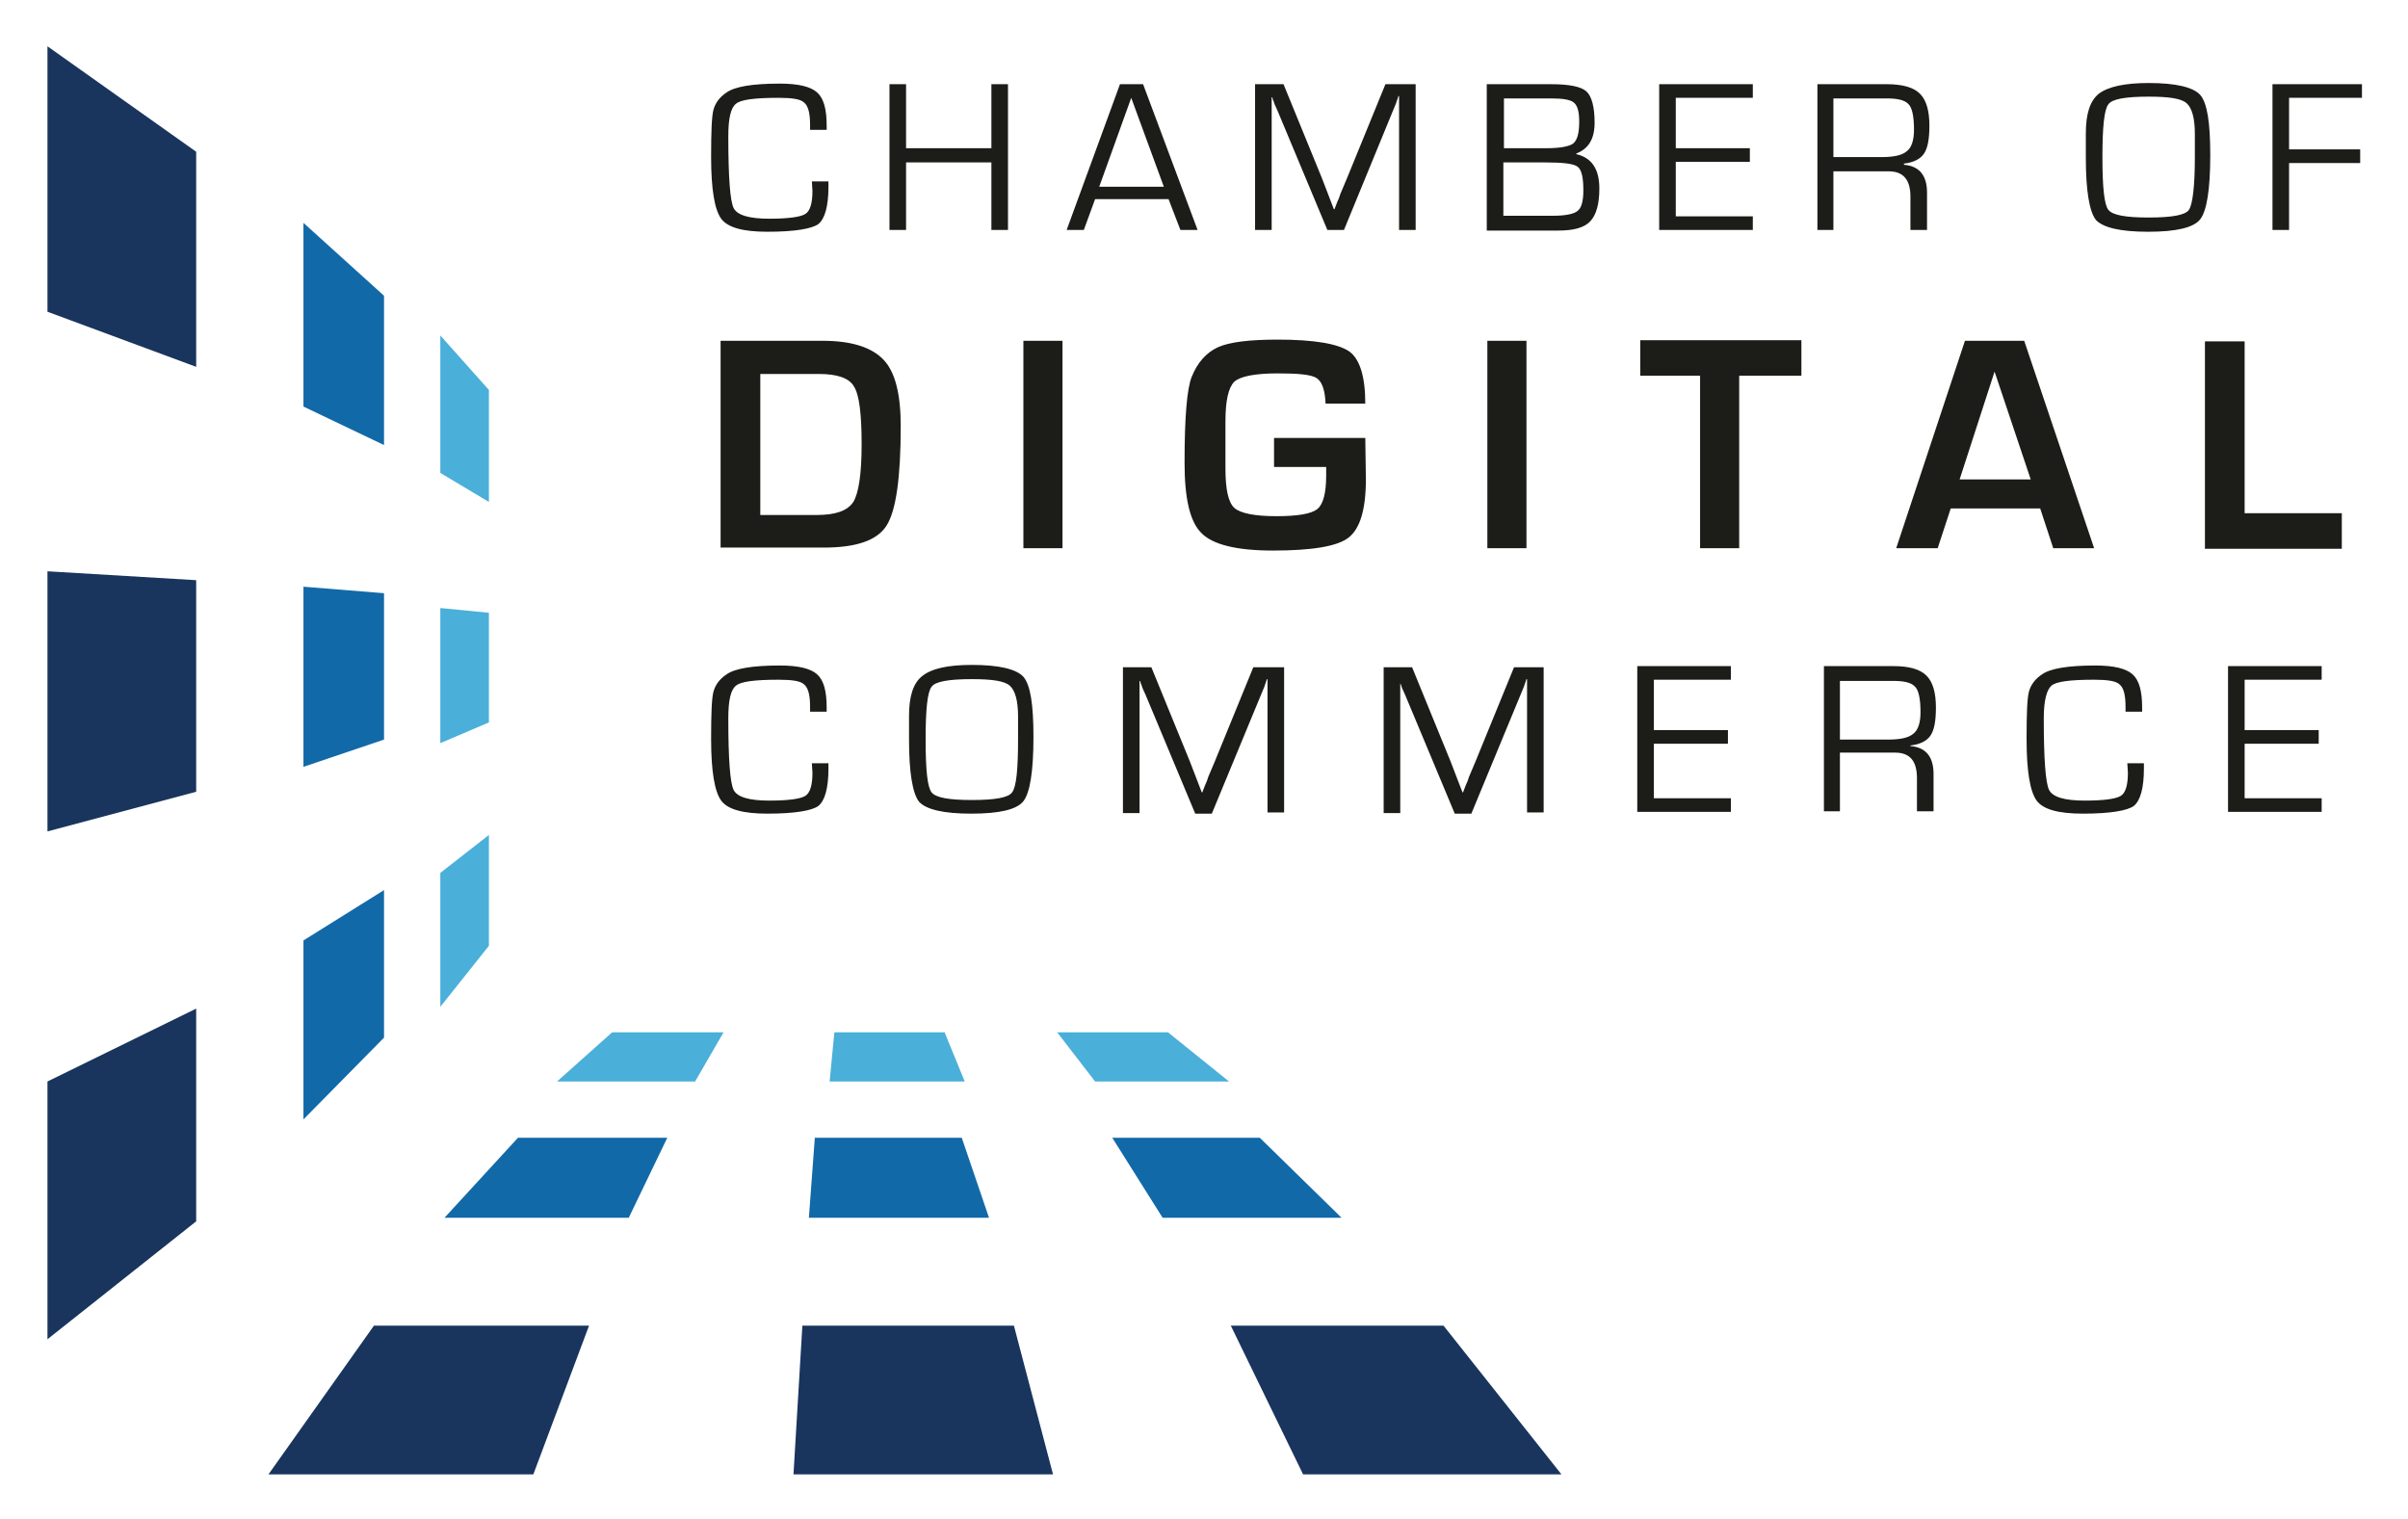
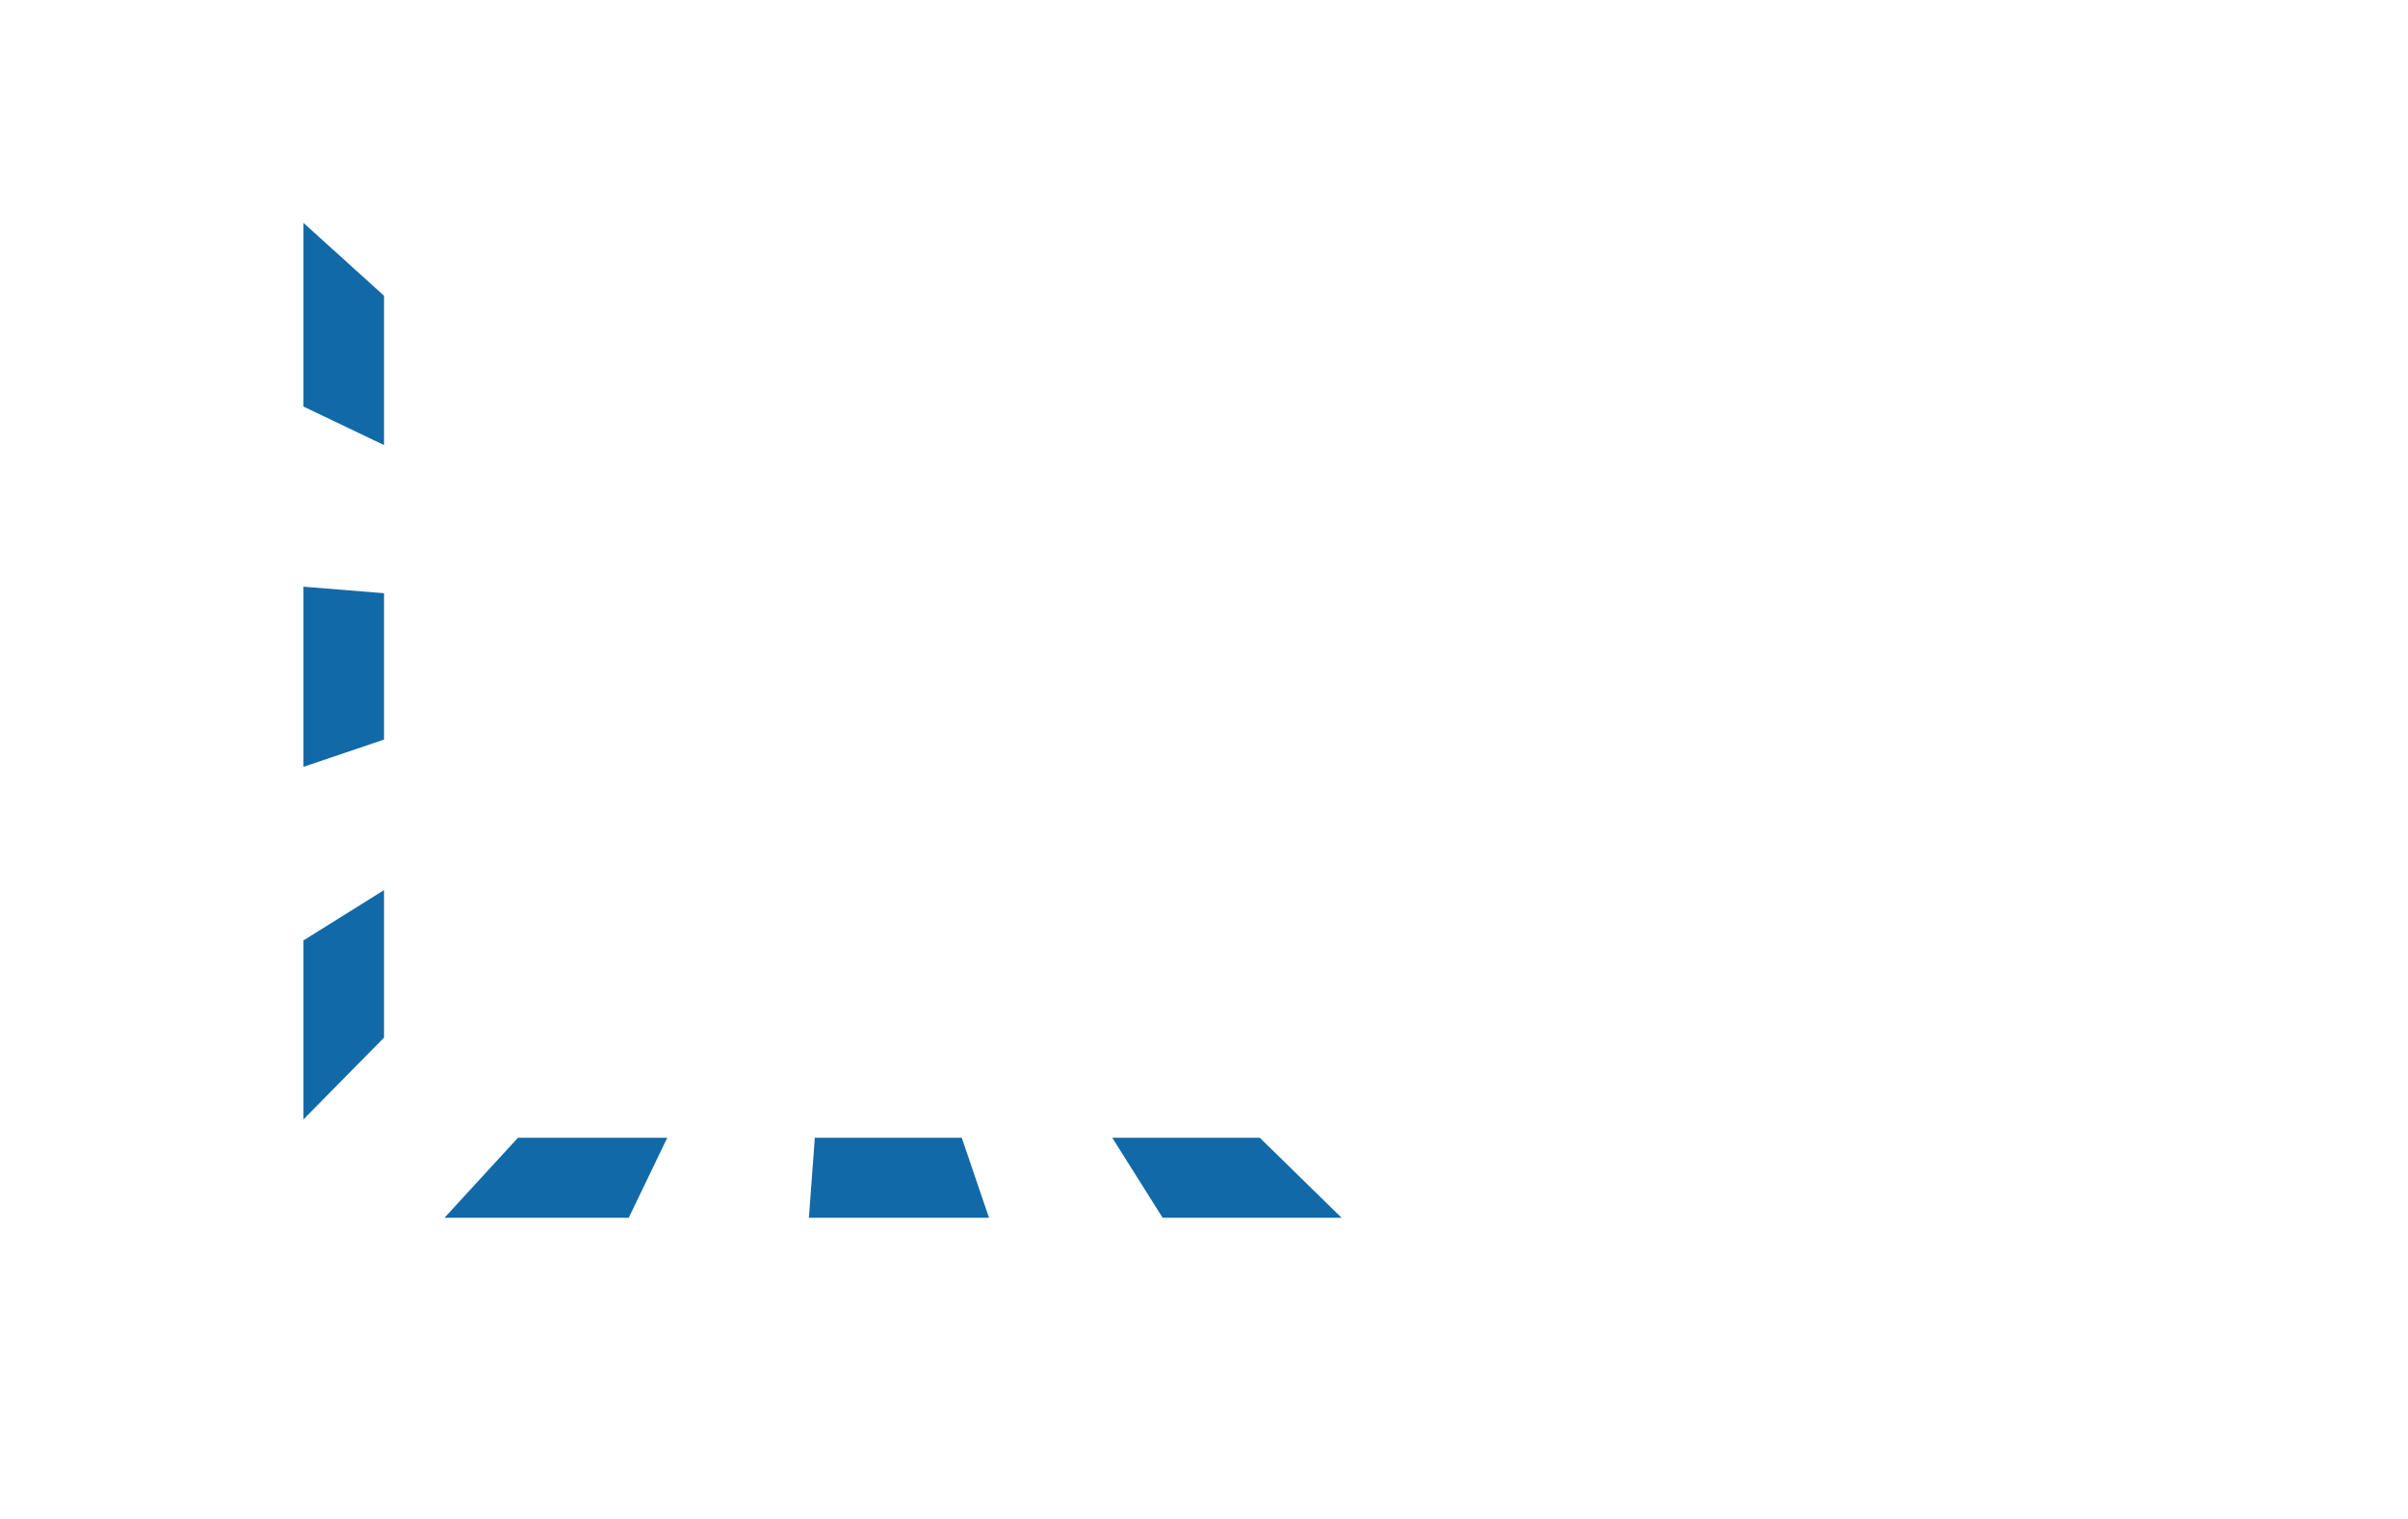
<svg xmlns="http://www.w3.org/2000/svg" role="img" viewBox="-3.31 -5.81 406.38 256.38">
  <title>Chamber of Digital Commerce logo</title>
  <style>svg {enable-background:new 0 0 400 245}</style>
  <style>.st1{fill:#19355d}.st2{fill:#1269a8}.st3{fill:#4aafd9}</style>
-   <path fill="#1c1d18" d="M133.7 24.8h2.8v.9c0 3.3-.6 5.4-1.7 6.3-1.1.8-4 1.3-8.6 1.3-4.1 0-6.7-.7-7.8-2.2-1.1-1.5-1.7-4.9-1.7-10.4 0-4.3.1-6.9.4-8s1-2.1 2.2-2.9c1.4-1 4.4-1.5 9-1.5 3.1 0 5.2.5 6.3 1.5 1.1 1 1.6 2.8 1.6 5.6v.7h-2.8v-.8c0-2-.3-3.2-1-3.8-.6-.6-2.1-.8-4.3-.8-4 0-6.4.3-7.2 1-.9.7-1.3 2.5-1.3 5.5 0 6.9.3 10.9.9 12.1s2.6 1.8 6 1.8c3.3 0 5.3-.3 6.1-.8.8-.5 1.2-1.8 1.2-3.9l-.1-1.6zm33.1-16.4V33H164V21.6h-14.4V33h-2.8V8.4h2.8v10.8H164V8.4h2.8zm27.1 19.4h-12.4l-1.9 5.2h-2.9l9-24.6h3.9l9.2 24.6h-2.9l-2-5.2zm-.8-2.1l-5.5-15-5.4 15h10.9zm42.5-17.3V33h-2.8V10.4h-.1l-.2.6c-.1.3-.2.5-.2.6l-.5 1.2-8.3 20.2h-2.8l-8.4-20.1-.5-1.1-.2-.6c-.1-.1-.1-.3-.2-.6h-.1V33h-2.8V8.4h4.8l6.5 15.9 1 2.6.5 1.3.5 1.3h.1l.5-1.3c.3-.6.4-1 .5-1.3l1.1-2.6 6.5-15.9h5.1zm12 24.6V8.4h10.9c3 0 5 .4 5.9 1.2.9.8 1.4 2.6 1.4 5.3 0 2.7-1 4.4-3.1 5.2v.1c2.6.6 3.9 2.5 3.9 5.8 0 2.6-.5 4.4-1.5 5.5-1 1.1-2.8 1.6-5.4 1.6h-12.1zm2.8-13.8h7.3c2.3 0 3.8-.3 4.5-.8.7-.6 1-1.8 1-3.7 0-1.7-.3-2.7-.9-3.2-.6-.5-1.9-.7-3.8-.7h-8v8.4zm0 11.4h8.4c2.1 0 3.5-.3 4.1-.8.7-.5 1-1.7 1-3.5 0-2.2-.3-3.5-1-4s-2.5-.7-5.4-.7h-7.1v9zm29.1-19.8v8.4H292v2.3h-12.5v9.2h13V33h-15.8V8.4h15.8v2.3h-13zM303.4 33V8.4h11.7c2.6 0 4.5.5 5.6 1.6s1.6 2.9 1.6 5.4c0 2.3-.3 3.8-.9 4.7-.6.9-1.7 1.5-3.4 1.7v.2c2.6.2 3.9 1.8 3.9 4.7V33h-2.8v-5.6c0-2.9-1.2-4.3-3.7-4.3h-9.3V33h-2.7zm2.8-12.3h8c2.1 0 3.5-.3 4.3-1 .8-.6 1.2-1.9 1.2-3.6 0-2.2-.3-3.7-.9-4.3-.6-.7-1.8-1-3.7-1h-9v9.9zm53.1-12.5c4.6 0 7.5.7 8.7 2 1.2 1.4 1.7 4.7 1.7 10.2 0 5.8-.6 9.4-1.7 10.8-1.1 1.4-4 2.1-8.8 2.1-4.7 0-7.6-.7-8.8-2-1.1-1.4-1.7-4.9-1.7-10.5v-4.1c0-3.3.7-5.5 2.2-6.7 1.6-1.2 4.4-1.8 8.4-1.8zm0 2.3c-3.9 0-6.2.4-6.8 1.3-.7.9-1 3.8-1 8.9 0 5.1.3 8 1 8.9s2.9 1.3 6.8 1.3 6.2-.4 6.8-1.3 1-3.8 1-8.9v-3.9c0-2.7-.5-4.4-1.4-5.2s-3-1.1-6.4-1.1zm23.7.3v8.6h12v2.3h-12V33h-2.8V8.4h15.1v2.3H383zM118.3 86.7v-35h17.2c4.9 0 8.3 1.1 10.3 3.2s2.9 5.9 2.9 11.2c0 8.7-.8 14.3-2.4 16.8-1.6 2.5-5.1 3.7-10.6 3.7h-17.4zm6.7-5.6h9.5c3.2 0 5.2-.7 6.2-2.2.9-1.5 1.4-4.7 1.4-9.7 0-5.2-.4-8.4-1.3-9.8-.8-1.4-2.8-2.1-5.9-2.1H125v23.8zm51-29.4v35h-6.6v-35h6.6zm35.7 16.4h15.4l.1 7c0 5.1-1 8.3-2.9 9.8s-6.2 2.2-12.8 2.2c-6.1 0-10.1-1-12-2.9-2-1.9-2.9-5.9-2.9-11.9 0-7.7.4-12.5 1.2-14.5 1-2.5 2.5-4.1 4.4-5 2-.9 5.4-1.3 10.1-1.3 6.2 0 10.2.7 12.1 2 1.8 1.3 2.7 4.3 2.7 8.8h-6.7c-.1-2.3-.6-3.7-1.5-4.3-.9-.6-3.1-.8-6.6-.8-3.8 0-6.3.5-7.3 1.4-1 1-1.5 3.2-1.5 6.7v8c0 3.5.5 5.7 1.5 6.6 1 .9 3.4 1.4 7.1 1.4 3.6 0 5.9-.4 6.9-1.2 1-.8 1.5-2.7 1.5-5.7V73h-8.8v-4.9zm42.6-16.4v35h-6.6v-35h6.6zm35.9 5.9v29.1h-6.6V57.6h-10.1v-6h27.2v6h-10.5zM341 80h-15.1l-2.2 6.7h-7l11.6-35h10l11.8 35h-6.9L341 80zm-1.6-4.9l-6.1-18.2-5.9 18.2h12zm36.1-23.4v29.1h16.4v6h-23.1v-35h6.7zM133.7 123h2.8v.9c0 3.3-.6 5.4-1.7 6.3-1.1.8-4 1.3-8.6 1.3-4.1 0-6.7-.7-7.8-2.2-1.1-1.5-1.7-4.9-1.7-10.4 0-4.3.1-6.9.4-8s1-2.1 2.2-2.9c1.4-1 4.4-1.5 9-1.5 3.1 0 5.2.5 6.3 1.5 1.1 1 1.6 2.8 1.6 5.6v.7h-2.8v-.8c0-2-.3-3.2-1-3.8-.6-.6-2.1-.8-4.3-.8-4 0-6.4.3-7.2 1-.9.7-1.3 2.5-1.3 5.5 0 6.9.3 10.9.9 12.1.6 1.2 2.6 1.8 6 1.8 3.3 0 5.3-.3 6.1-.8.8-.5 1.2-1.8 1.2-3.9l-.1-1.6zm27-16.6c4.6 0 7.5.7 8.7 2 1.2 1.4 1.7 4.7 1.7 10.2 0 5.8-.6 9.4-1.7 10.8-1.1 1.4-4 2.1-8.8 2.1-4.7 0-7.6-.7-8.8-2-1.1-1.4-1.7-4.9-1.7-10.5v-4c0-3.3.7-5.5 2.2-6.7 1.6-1.3 4.4-1.9 8.4-1.9zm0 2.4c-3.9 0-6.2.4-6.8 1.3-.7.9-1 3.8-1 8.9 0 5.1.3 8 1 8.9.7.9 2.9 1.3 6.8 1.3s6.2-.4 6.8-1.3c.7-.9 1-3.8 1-8.9v-3.9c0-2.7-.5-4.4-1.4-5.2-.9-.8-3-1.1-6.4-1.1zm52.7-2.1v24.6h-2.8v-22.5h-.1l-.2.6c-.1.3-.2.5-.2.6l-.5 1.2-8.4 20.3h-2.8l-8.4-20.1-.5-1.1-.2-.6c-.1-.1-.1-.3-.2-.6h-.1v22.3h-2.8v-24.6h4.8l6.5 15.9 1 2.6.5 1.3.5 1.3h.1l.5-1.3c.3-.6.4-1 .5-1.3l1.1-2.6 6.5-15.9h5.2zm43.8 0v24.6h-2.8v-22.5h-.1l-.2.6c-.1.3-.2.5-.2.6l-.5 1.2-8.4 20.3h-2.8l-8.4-20.1-.5-1.1-.2-.6c-.1-.1-.1-.3-.2-.6h.1v22.3h-2.8v-24.6h4.8l6.5 15.9 1 2.6.5 1.3.5 1.3h.1l.5-1.3c.3-.6.4-1 .5-1.3l1.1-2.6 6.5-15.9h5zm18.6 2.3v8.4h12.5v2.3h-12.5v9.2h13v2.3H273v-24.6h15.8v2.3h-13zm28.7 22.2v-24.6h11.7c2.6 0 4.5.5 5.6 1.6s1.6 2.9 1.6 5.4c0 2.3-.3 3.8-.9 4.7-.6.9-1.7 1.5-3.4 1.7v.1c2.6.2 3.9 1.8 3.9 4.7v6.3h-2.8v-5.6c0-2.9-1.2-4.3-3.7-4.3h-9.3v9.9h-2.7zm2.8-12.2h8c2.1 0 3.5-.3 4.3-1 .8-.6 1.2-1.9 1.2-3.6 0-2.2-.3-3.7-.9-4.3-.6-.7-1.8-1-3.7-1h-9v9.9zm48.4 4h2.8v.9c0 3.3-.6 5.4-1.7 6.3-1.1.8-4 1.3-8.6 1.3-4.1 0-6.7-.7-7.8-2.2-1.1-1.5-1.7-4.9-1.7-10.4 0-4.3.1-6.9.4-8 .3-1.1 1-2.1 2.2-2.9 1.4-1 4.4-1.5 9-1.5 3.1 0 5.2.5 6.3 1.5 1.1 1 1.6 2.8 1.6 5.6v.7h-2.8v-.8c0-2-.3-3.2-1-3.8-.6-.6-2.1-.8-4.3-.8-4 0-6.4.3-7.2 1s-1.3 2.5-1.3 5.5c0 6.9.3 10.9.9 12.1.6 1.2 2.6 1.8 6 1.8 3.3 0 5.3-.3 6.1-.8.8-.5 1.2-1.8 1.2-3.9l-.1-1.6zm19.8-14v8.4H388v2.3h-12.5v9.2h13v2.3h-15.8v-24.6h15.8v2.3h-13z" />
-   <path d="M216.6 243h43.6l-19.9-25.1h-35.9zm-42.2 0l-6.6-25.1h-35.7l-1.5 25.1zm-87.7 0l9.4-25.1H59.8L42 243z" class="st1" />
  <path d="M192.9 199.7h30.2l-13.8-13.5h-24.9zm-29.3 0l-4.6-13.5h-24.8l-1 13.5zm-60.8 0l6.5-13.5H84.1l-12.4 13.5z" class="st2" />
-   <path d="M181.5 176.7h22.6l-10.3-8.3h-18.7zm-22 0l-3.4-8.3h-18.6l-.8 8.3zm-45.5 0l4.8-8.3H100l-9.3 8.3z" class="st3" />
-   <path d="M4.7 176.7v43.5l25.1-19.9v-35.9zm0-42.2l25.1-6.7V92.1L4.7 90.6zm0-87.7l25.1 9.3V19.8L4.7 2z" class="st1" />
  <path d="M47.9 152.9v30.2l13.6-13.8v-24.9zm0-29.3l13.6-4.6V94.3l-13.6-1.1zm0-60.8l13.6 6.5V44.1L47.9 31.8z" class="st2" />
-   <path d="M71 141.5v22.6l8.2-10.3v-18.7zm0-21.9l8.2-3.5V97.6l-8.2-.8zM71 74l8.2 4.9V60L71 50.8z" class="st3" />
</svg>